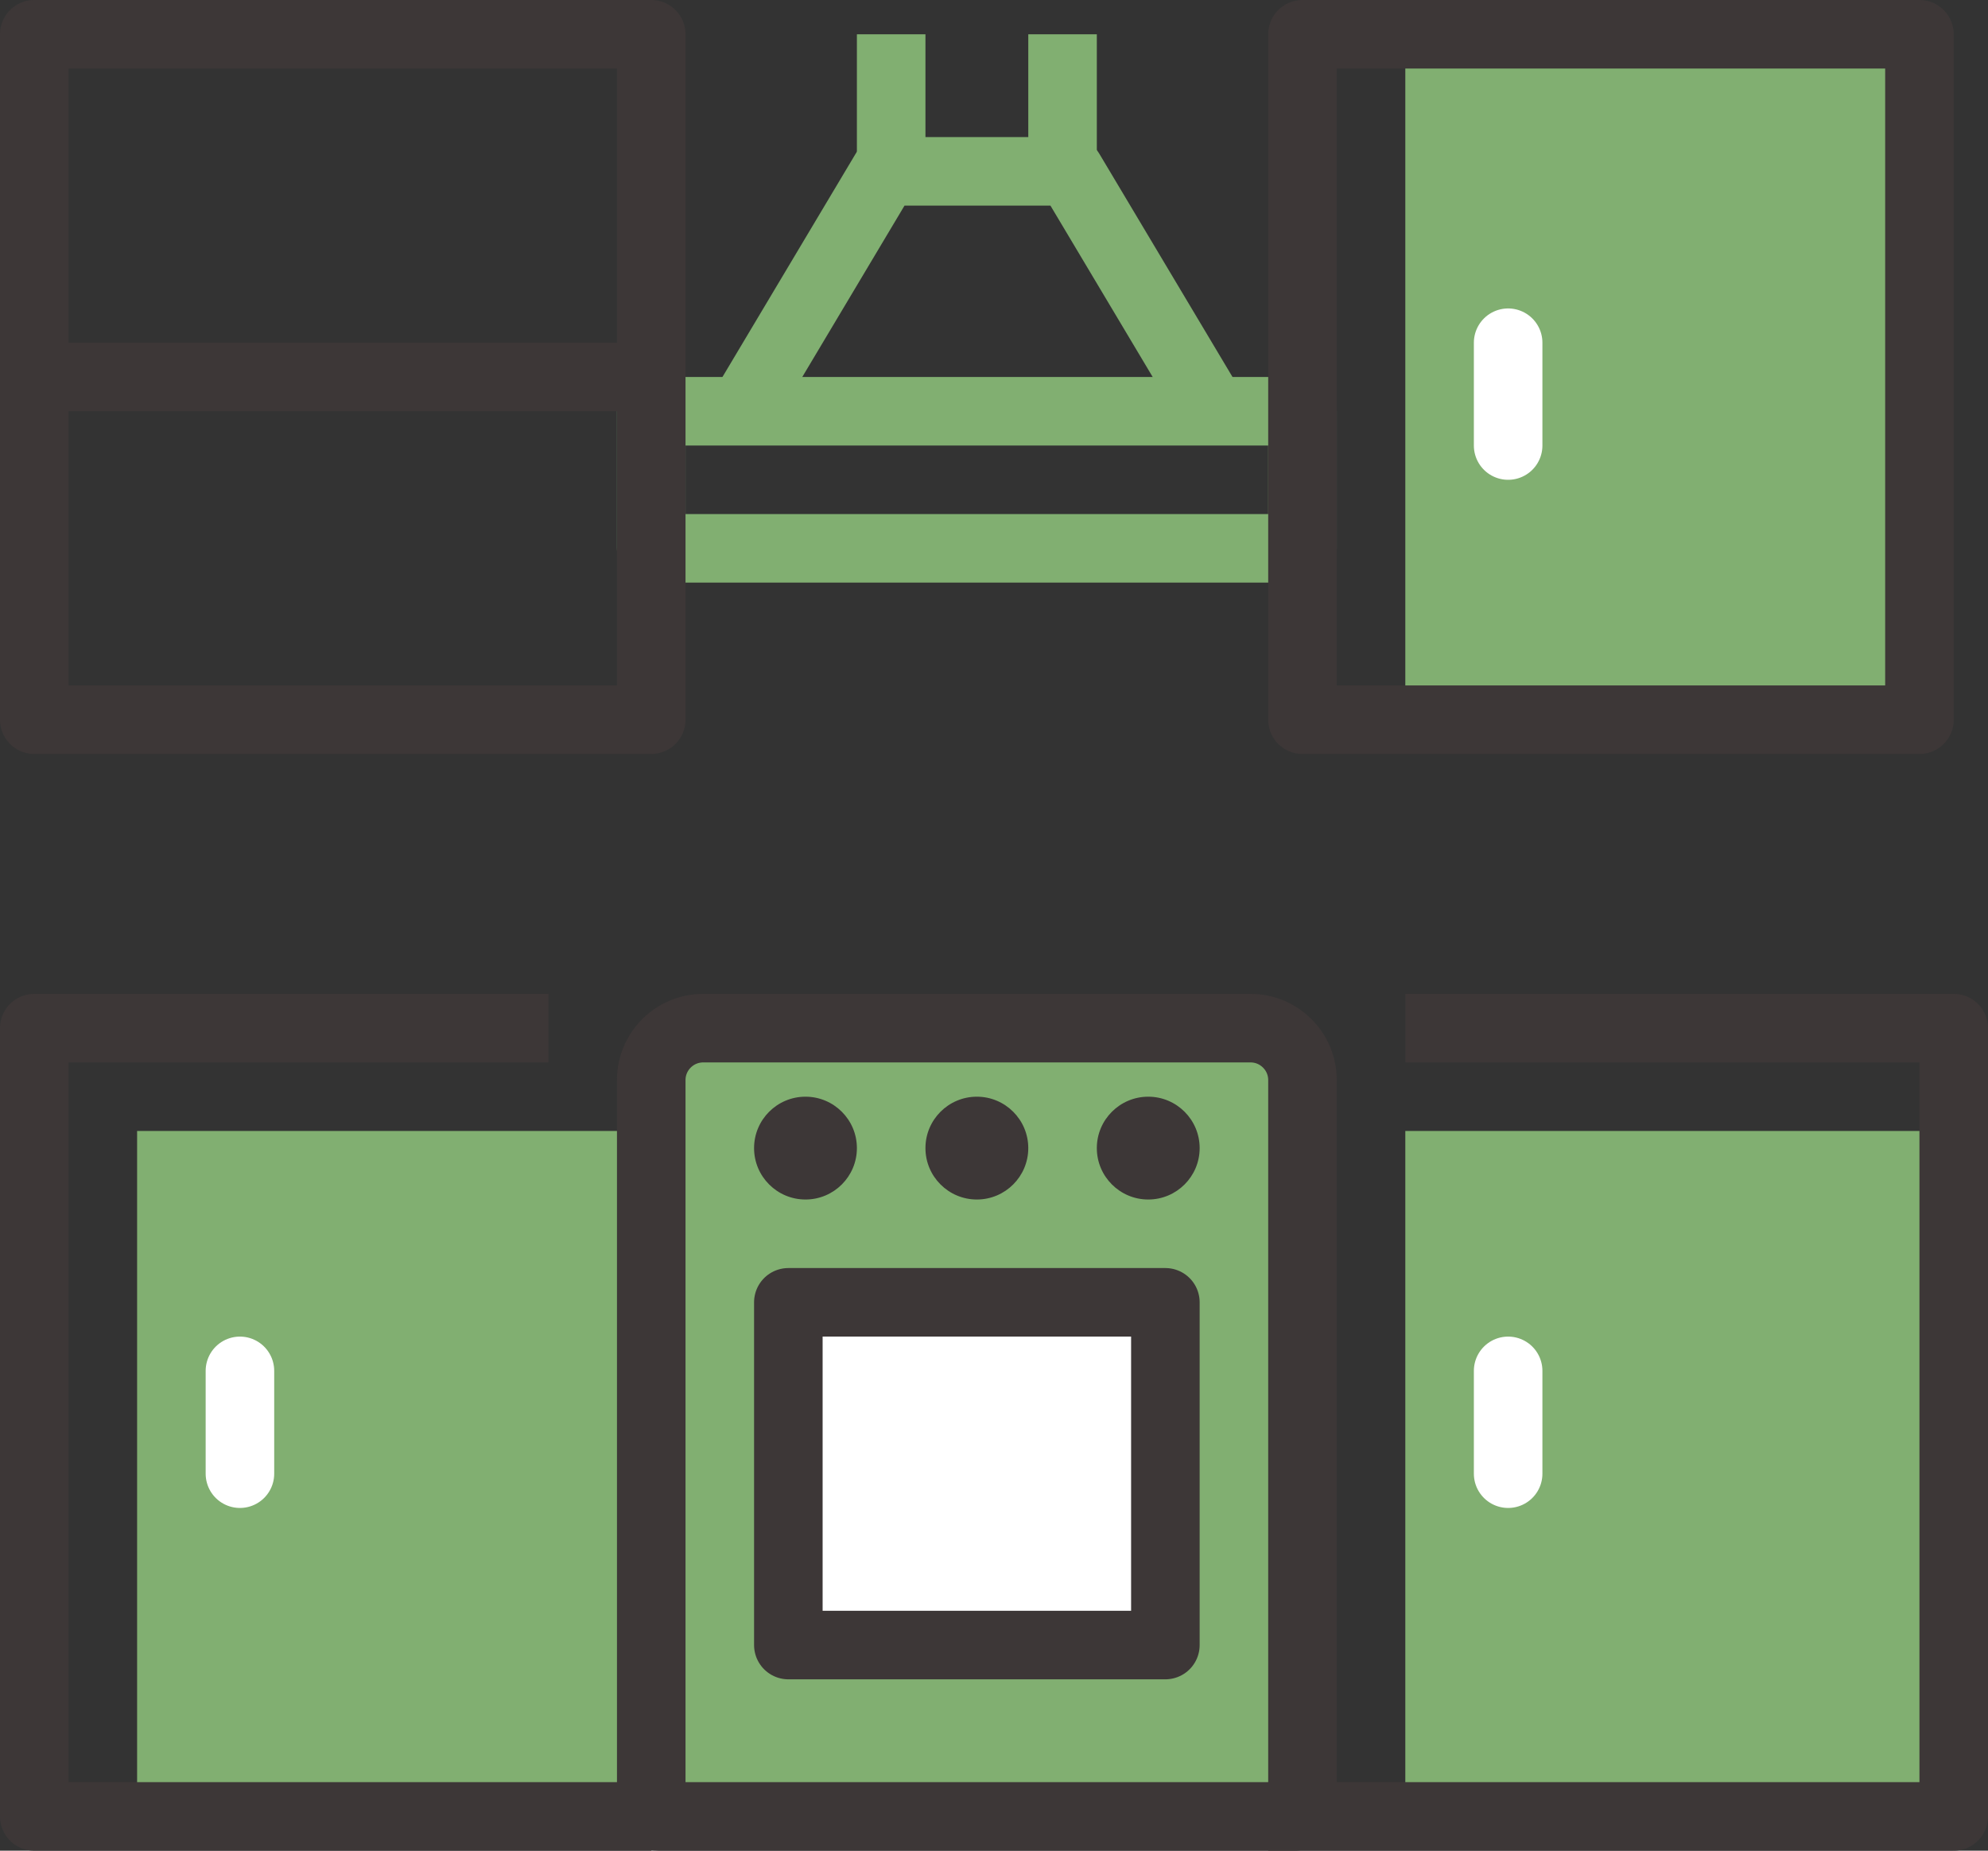
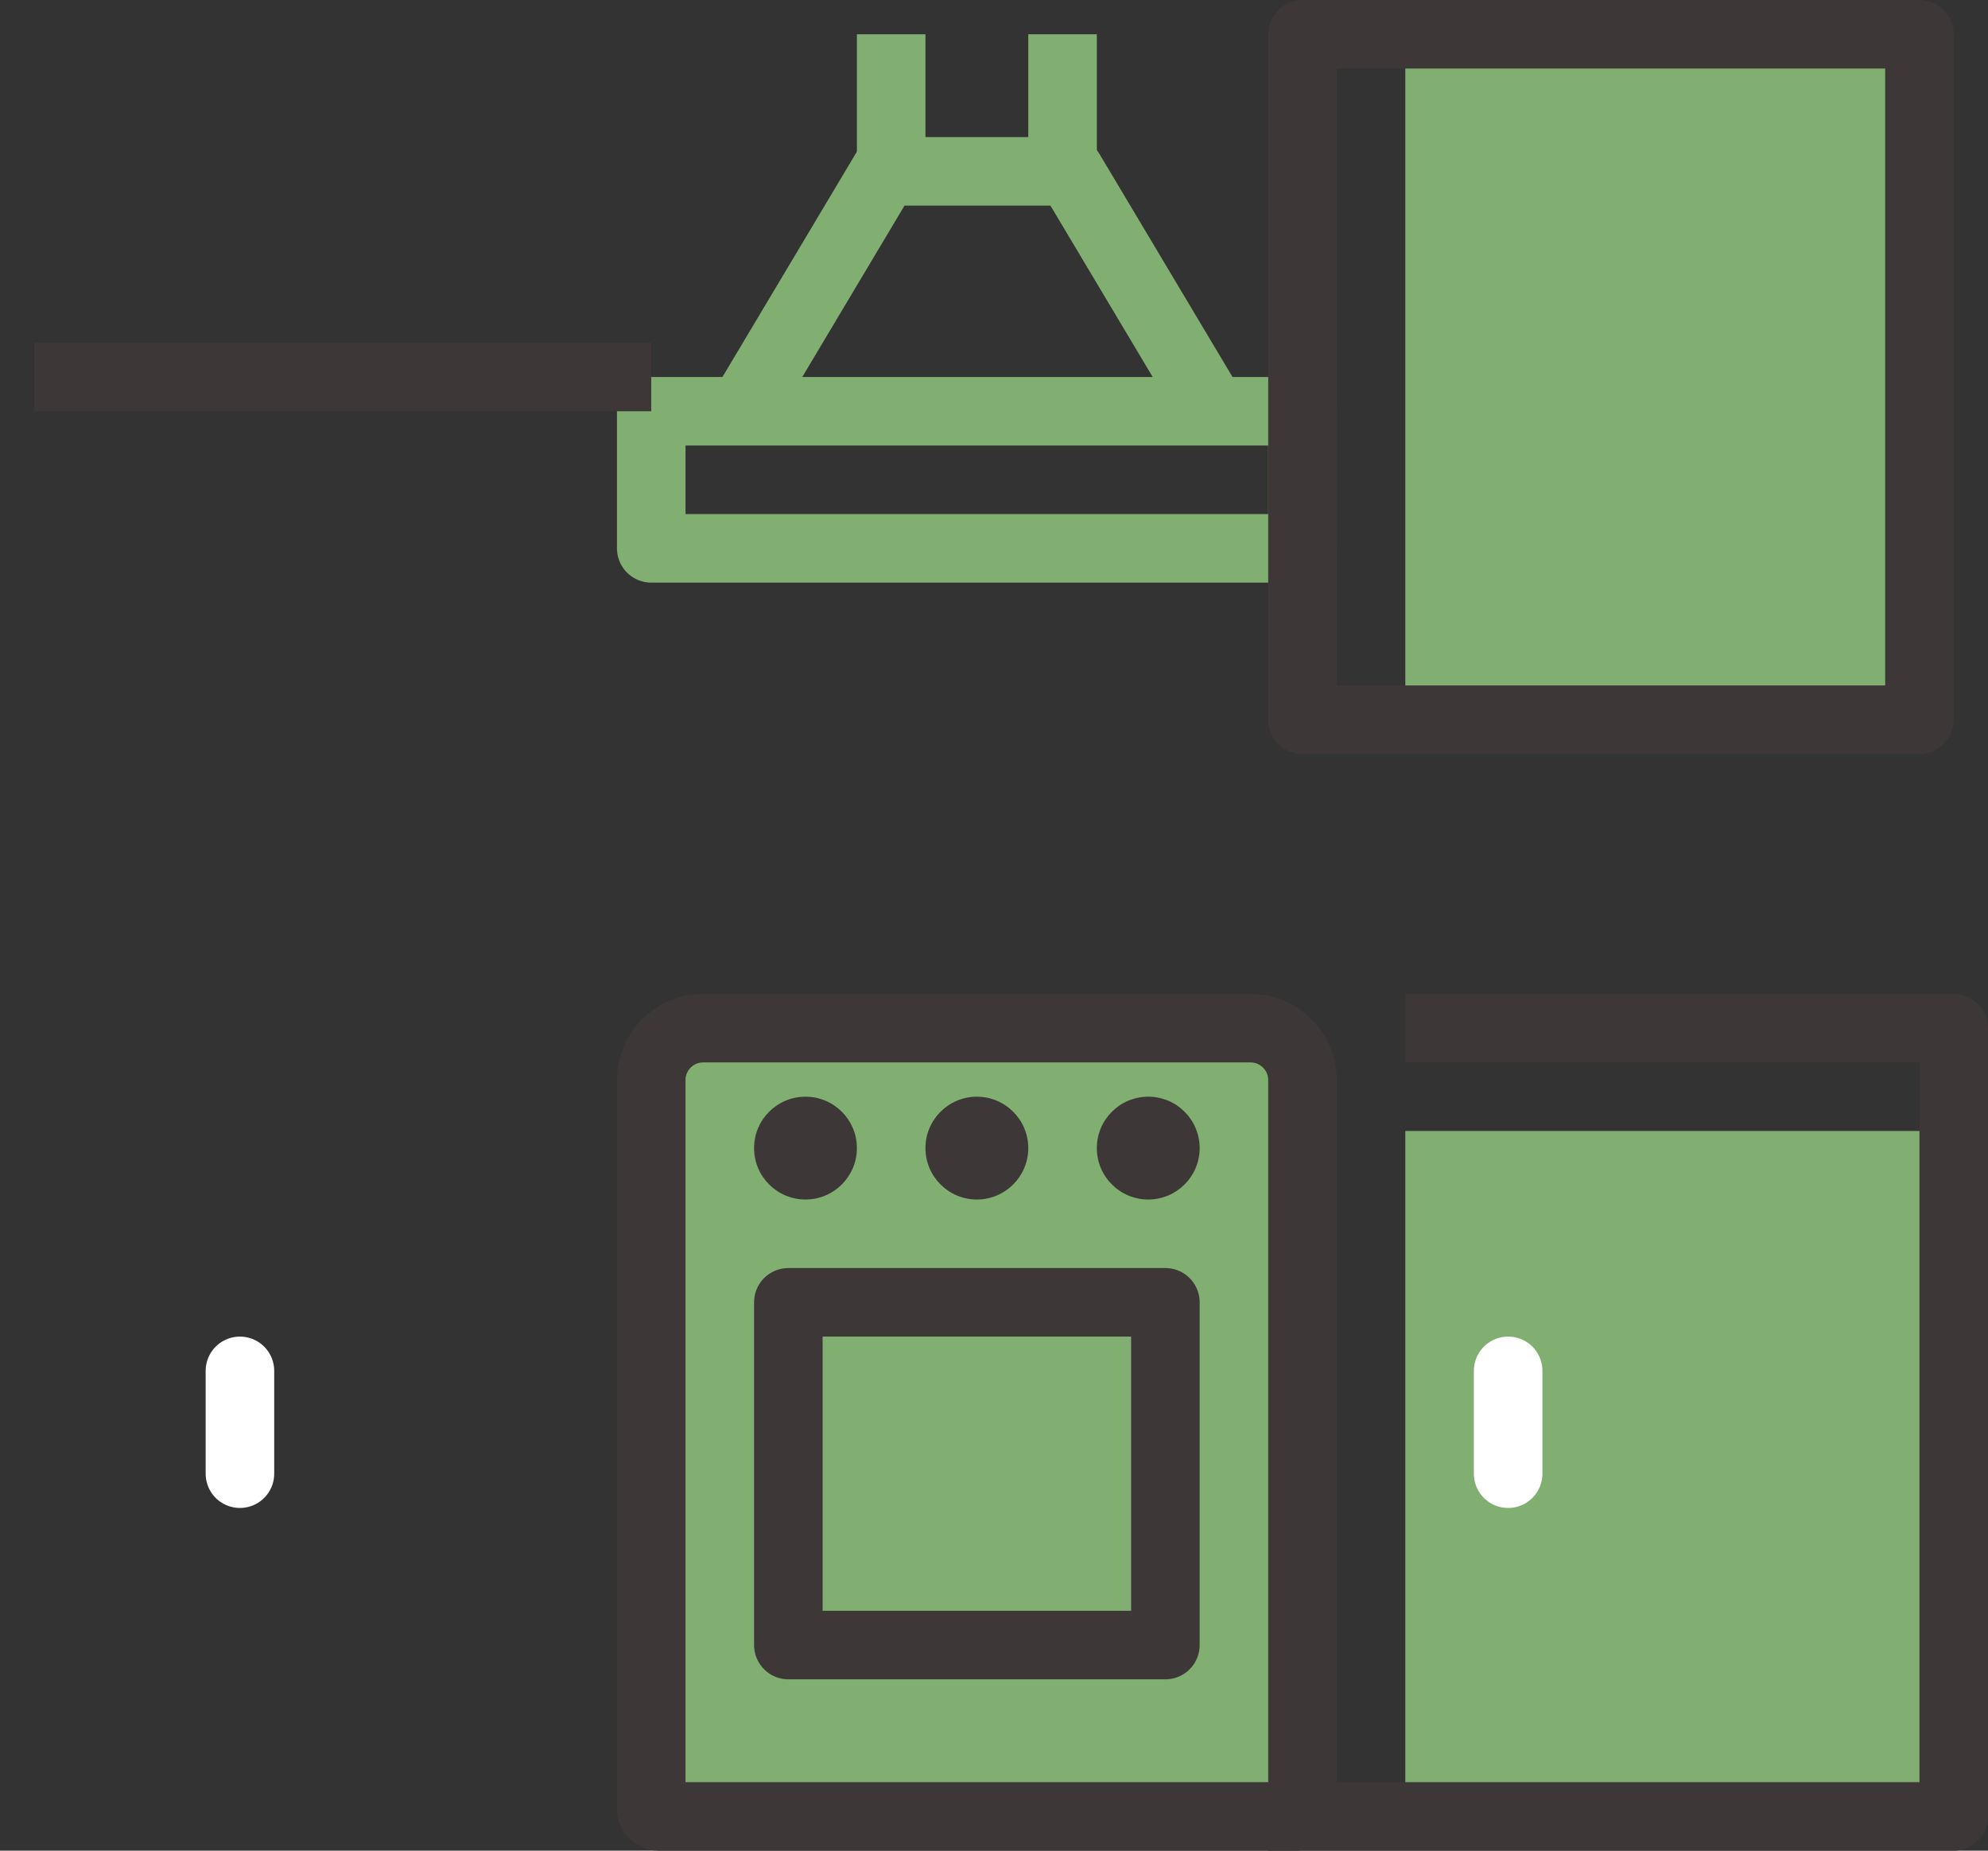
<svg xmlns="http://www.w3.org/2000/svg" width="100%" height="100%" viewBox="0 0 58 54" version="1.1" xml:space="preserve" style="fill-rule:evenodd;clip-rule:evenodd;stroke-linejoin:round;stroke-miterlimit:2;">
  <rect x="0" y="0" width="58" height="54" fill="#333333" stroke="none" />
  <g transform="matrix(1,0,0,1,-116.855,-423.046)">
    <g transform="matrix(1,0,0,1,-34.145,148.046)">
-       <rect x="155" y="308" width="15" height="20" style="fill:rgb(129,175,113);fill-rule:nonzero;" />
-     </g>
+       </g>
    <g transform="matrix(1,0,0,1,-34.145,148.046)">
      <rect x="192" y="276" width="15" height="20" style="fill:rgb(129,175,113);fill-rule:nonzero;" />
    </g>
    <g transform="matrix(1,0,0,1,-34.145,148.046)">
      <rect x="192" y="308" width="16" height="20" style="fill:rgb(129,175,113);fill-rule:nonzero;" />
    </g>
    <g transform="matrix(1,0,0,1,-34.145,148.046)">
      <rect x="170" y="287" width="19" height="4" style="fill:none;stroke:rgb(129,175,113);stroke-width:2px;" />
    </g>
    <g transform="matrix(1,0,0,1,-34.145,148.046)">
      <path d="M186.179,286.645L182.215,280L176.821,280L172.857,286.645" style="fill:none;stroke:rgb(129,175,113);stroke-width:2px;" />
    </g>
    <g transform="matrix(1,0,0,1,-34.145,148.046)">
      <path d="M177,280L177,276" style="fill:none;stroke:rgb(129,175,113);stroke-width:2px;" />
    </g>
    <g transform="matrix(1,0,0,1,-34.145,148.046)">
      <path d="M182,280L182,276" style="fill:none;stroke:rgb(129,175,113);stroke-width:2px;" />
    </g>
    <g transform="matrix(1,0,0,1,-34.145,148.046)">
      <rect x="173" y="308" width="16" height="20" style="fill:rgb(107,141,95);fill-rule:nonzero;" />
    </g>
    <g transform="matrix(1,0,0,1,-34.145,148.046)">
      <path d="M187.484,305L171.516,305C170.679,305 170,305.679 170,306.516L170,327.784C170,327.903 170.097,328 170.216,328L188.784,328C188.903,328 189,327.903 189,327.784L189,306.516C189,305.679 188.321,305 187.484,305Z" style="fill:rgb(129,175,113);stroke:rgb(61,55,55);stroke-width:2px;" />
    </g>
    <g transform="matrix(1,0,0,1,-34.145,148.046)">
-       <path d="M170,328L152,328L152,305L167,305" style="fill:none;stroke:rgb(61,55,55);stroke-width:2px;" />
-     </g>
+       </g>
    <g transform="matrix(1,0,0,1,-34.145,148.046)">
-       <rect x="152" y="276" width="18" height="20" style="fill:none;stroke:rgb(61,55,55);stroke-width:2px;" />
-     </g>
+       </g>
    <g transform="matrix(1,0,0,1,-34.145,148.046)">
      <rect x="189" y="276" width="18" height="20" style="fill:none;stroke:rgb(61,55,55);stroke-width:2px;" />
    </g>
    <g transform="matrix(1,0,0,1,-34.145,148.046)">
      <path d="M152,286L170,286" style="fill:none;stroke:rgb(61,55,55);stroke-width:2px;" />
    </g>
    <g transform="matrix(1,0,0,1,-34.145,148.046)">
      <path d="M158,315L158,318" style="fill:none;stroke:white;stroke-width:2px;stroke-linecap:round;" />
    </g>
    <g transform="matrix(1,0,0,1,-34.145,148.046)">
      <path d="M188,328L208,328L208,305L192,305" style="fill:none;stroke:rgb(61,55,55);stroke-width:2px;" />
    </g>
    <g transform="matrix(1,0,0,1,-34.145,148.046)">
      <path d="M195,315L195,318" style="fill:none;stroke:white;stroke-width:2px;stroke-linecap:round;" />
    </g>
    <g transform="matrix(1,0,0,1,-34.145,148.046)">
-       <path d="M195,285L195,288" style="fill:none;stroke:white;stroke-width:2px;stroke-linecap:round;" />
-     </g>
+       </g>
    <g transform="matrix(1,0,0,1,-34.145,148.046)">
-       <rect x="174" y="313" width="11" height="10" style="fill:white;fill-rule:nonzero;" />
-     </g>
+       </g>
    <g transform="matrix(1,0,0,1,-34.145,148.046)">
      <path d="M173,308.5C173,309.328 173.672,310 174.5,310C175.328,310 176,309.328 176,308.5C176,307.672 175.328,307 174.5,307C173.672,307 173,307.672 173,308.5Z" style="fill:rgb(61,55,55);fill-rule:nonzero;" />
    </g>
    <g transform="matrix(1,0,0,1,-34.145,148.046)">
      <path d="M178,308.5C178,309.328 178.672,310 179.5,310C180.328,310 181,309.328 181,308.5C181,307.672 180.328,307 179.5,307C178.672,307 178,307.672 178,308.5Z" style="fill:rgb(61,55,55);fill-rule:nonzero;" />
    </g>
    <g transform="matrix(1,0,0,1,-34.145,148.046)">
      <path d="M183,308.5C183,309.328 183.672,310 184.5,310C185.328,310 186,309.328 186,308.5C186,307.672 185.328,307 184.5,307C183.672,307 183,307.672 183,308.5Z" style="fill:rgb(61,55,55);fill-rule:nonzero;" />
    </g>
    <g transform="matrix(1,0,0,1,-34.145,148.046)">
      <rect x="174" y="313" width="11" height="10" style="fill:none;stroke:rgb(61,55,55);stroke-width:2px;" />
    </g>
  </g>
</svg>